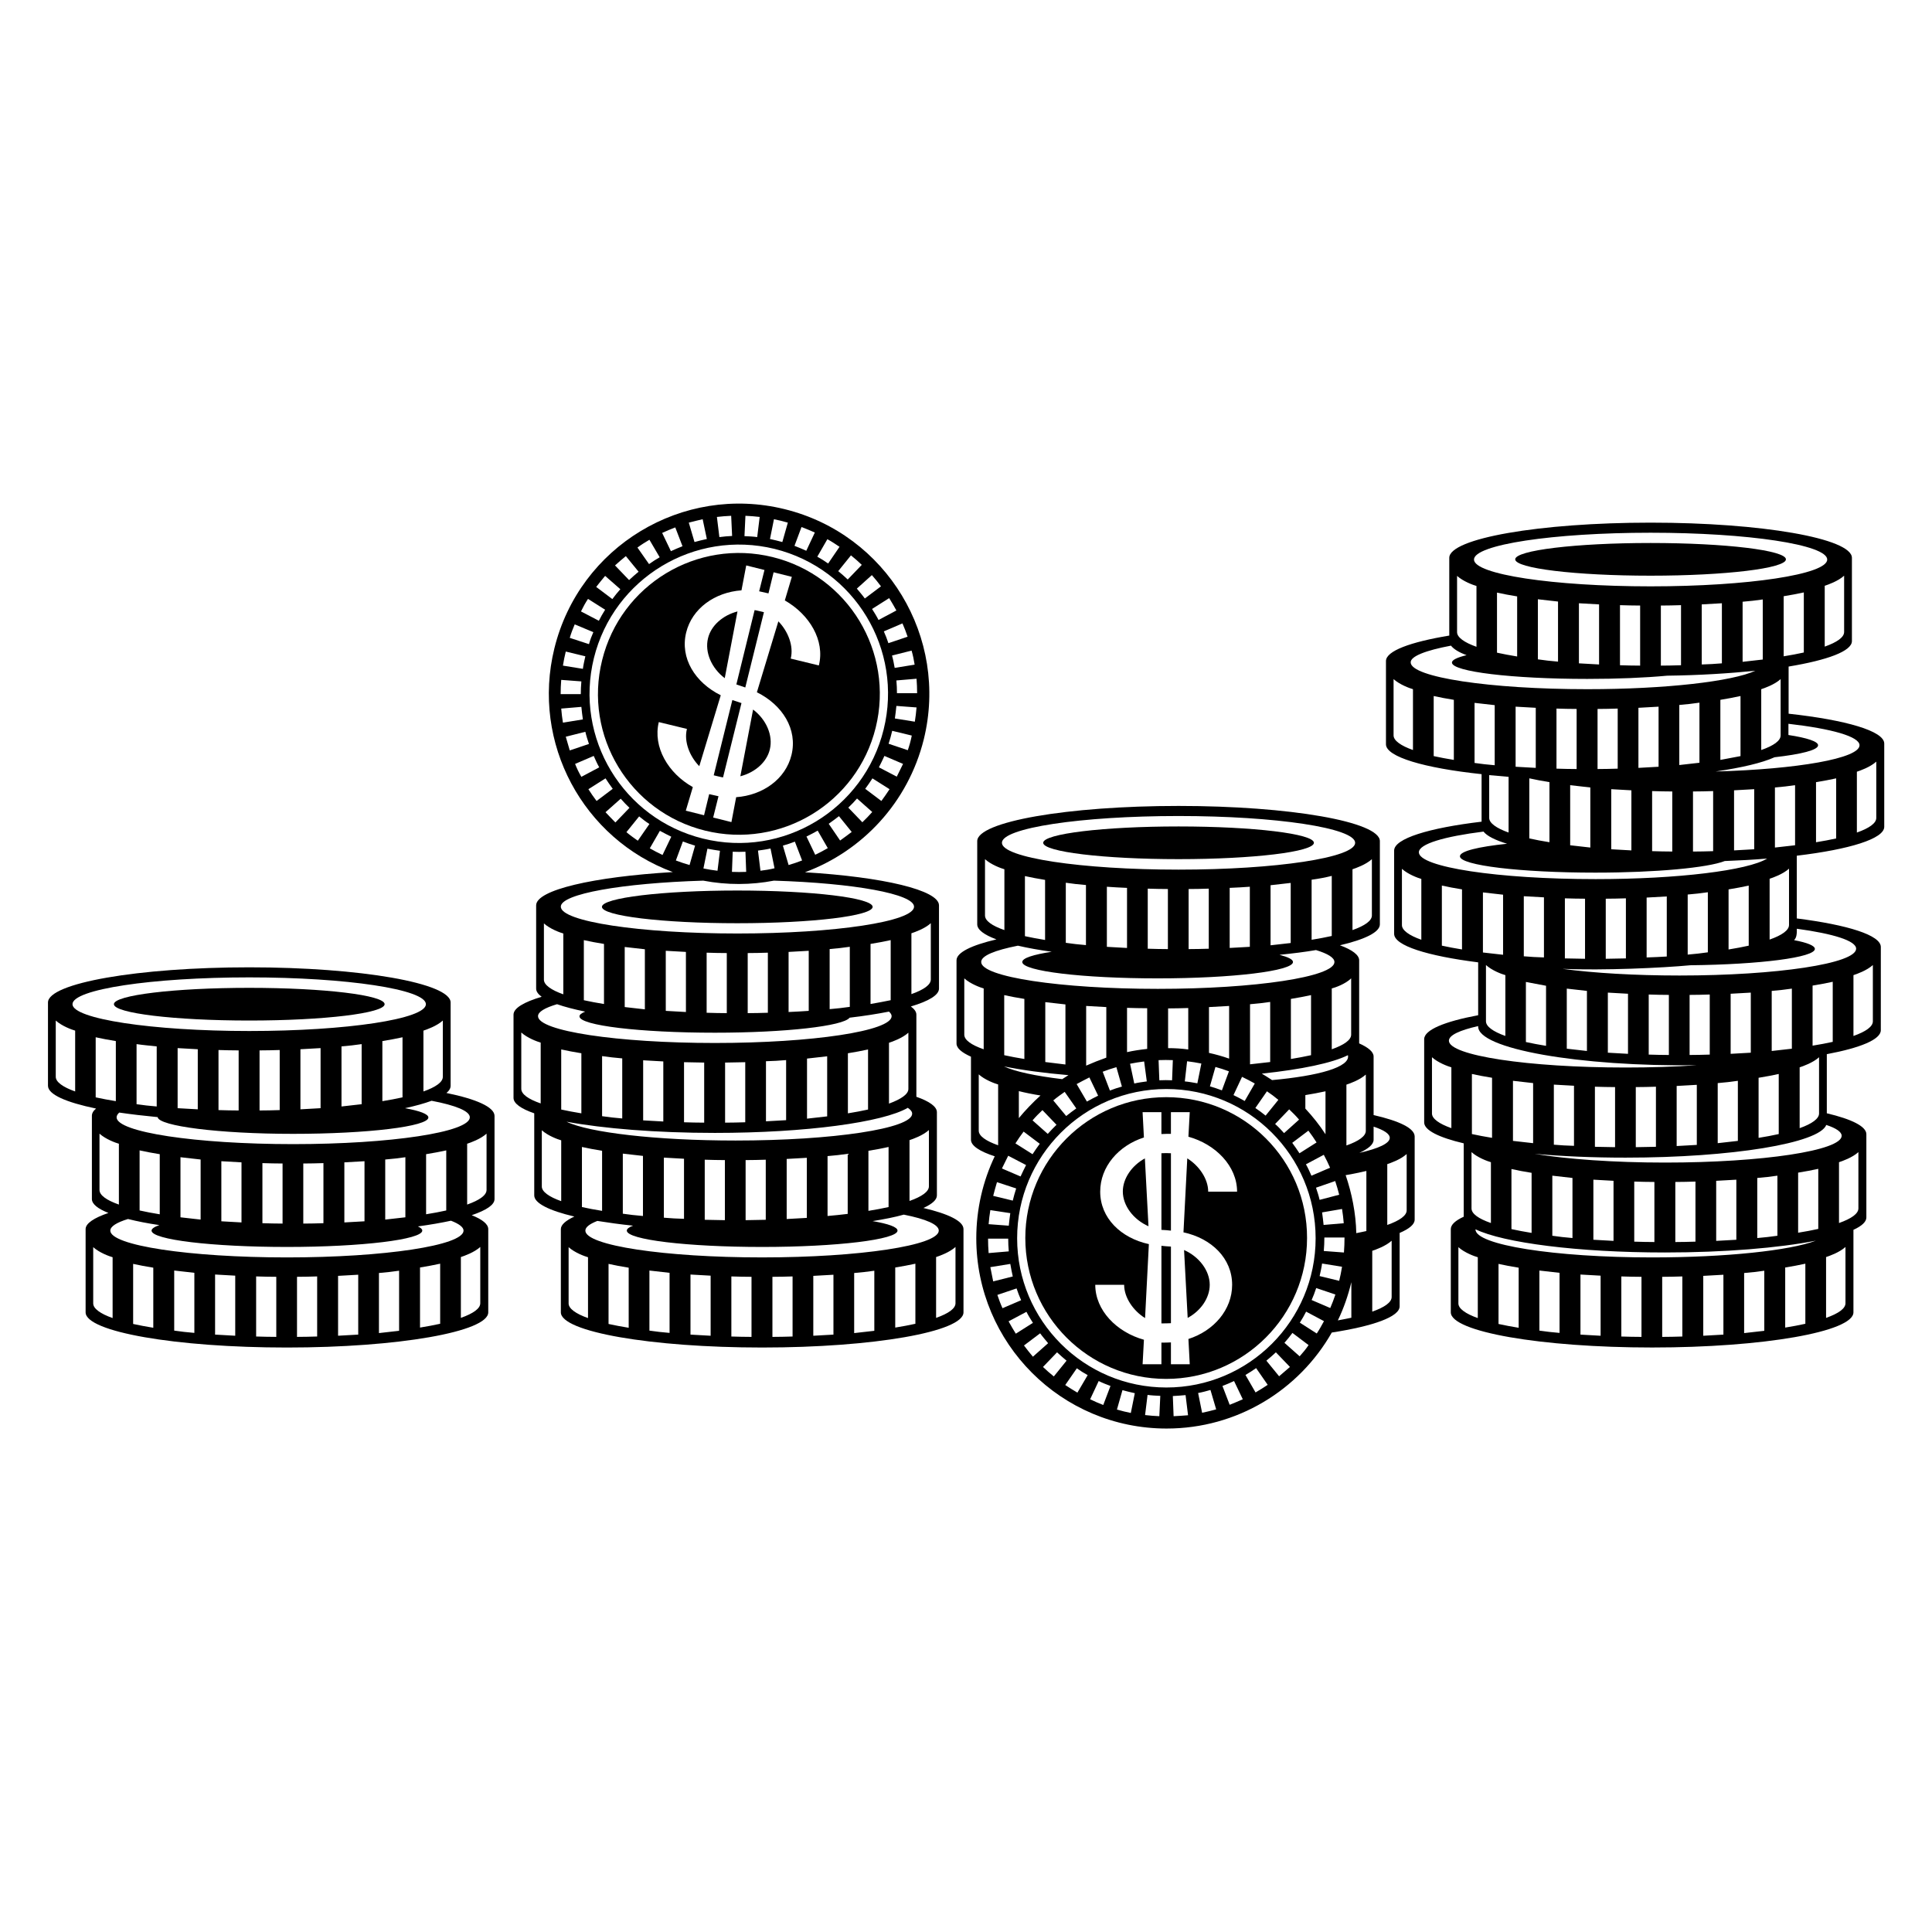
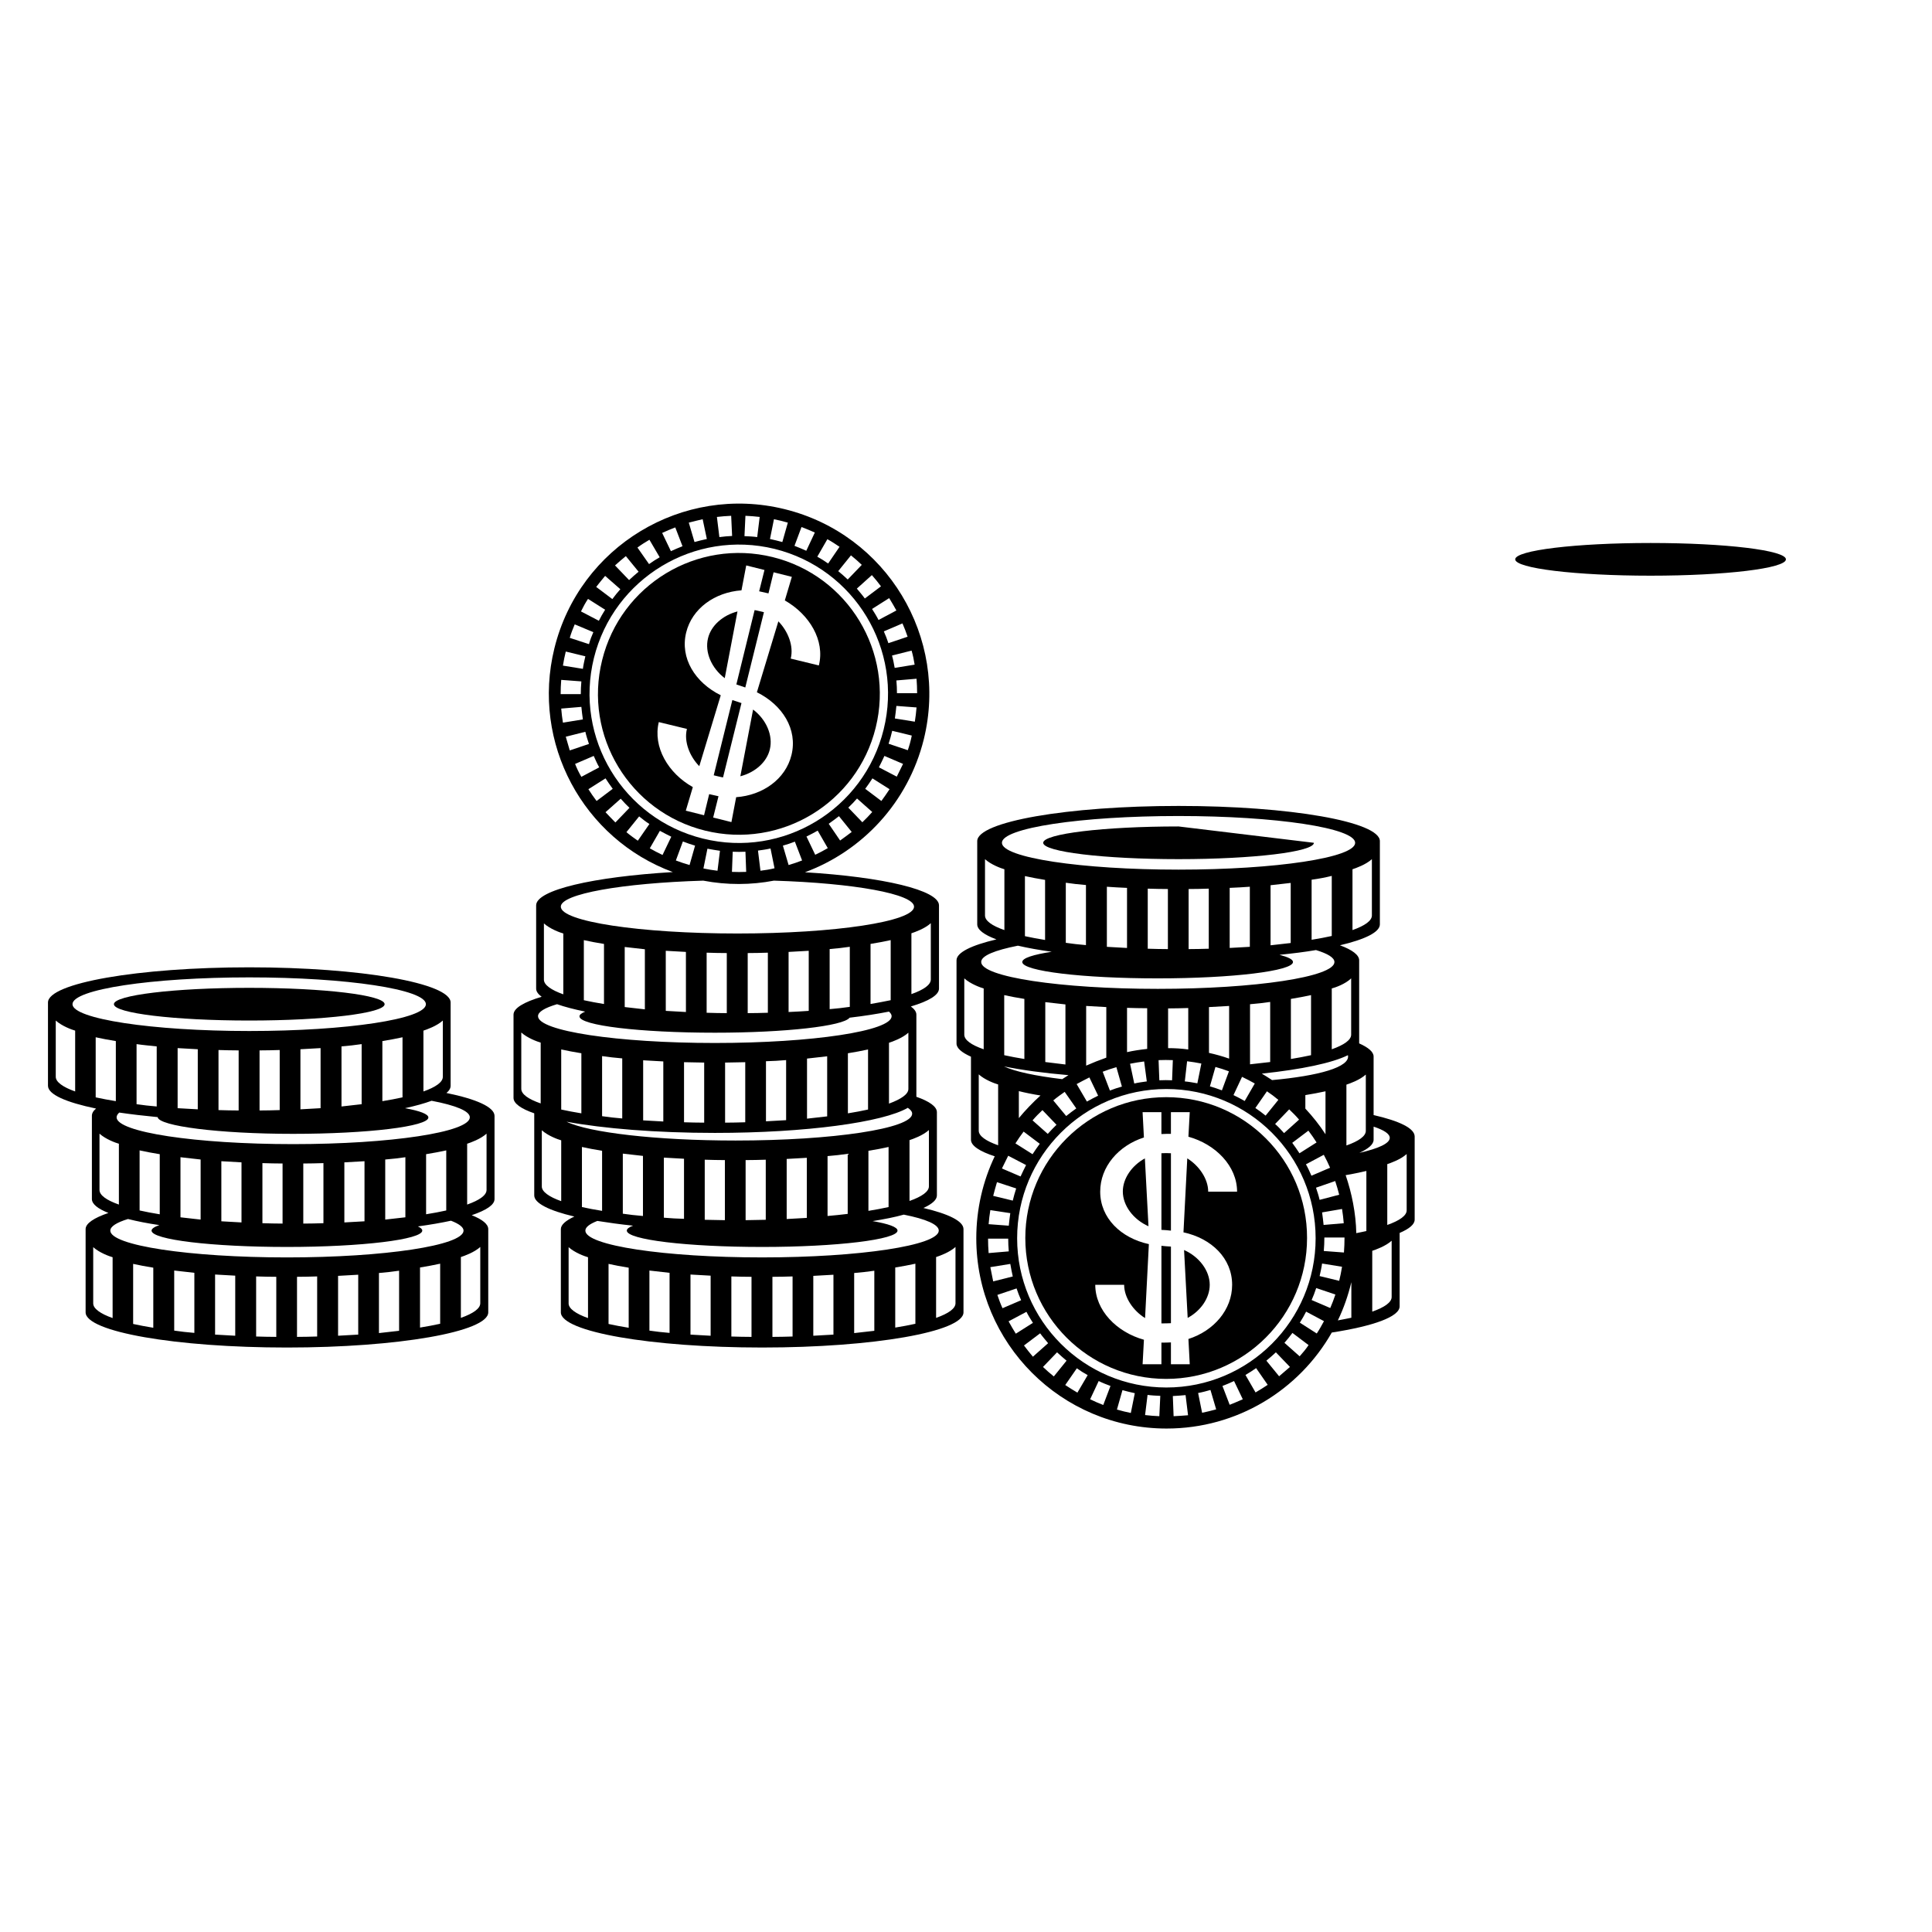
<svg xmlns="http://www.w3.org/2000/svg" fill="#000000" width="800px" height="800px" version="1.1" viewBox="144 144 512 512">
  <g>
    <path d="m617.29 292.23c0 2.391-16.062 4.332-35.871 4.332-19.812 0-35.871-1.941-35.871-4.332 0-2.394 16.059-4.332 35.871-4.332 19.809 0 35.871 1.938 35.871 4.332" />
-     <path d="m618 333.14v-12.496c10.328-1.715 16.777-4.082 16.777-6.75v-22.066c0-5.141-23.879-9.32-53.352-9.32s-53.352 4.18-53.352 9.32v20.605c-10.328 1.715-16.777 4.082-16.777 6.75v22.066c0 3.324 10.125 6.297 25.34 7.91v12.594c-14.008 1.664-23.176 4.484-23.176 7.656v22.066c0 3.125 8.766 5.844 22.27 7.559v14.008c-8.867 1.664-14.309 3.879-14.309 6.348v22.066c0 2.066 3.879 3.981 10.48 5.543v19.445c-2.215 1.008-3.426 2.117-3.426 3.273v22.066c0 5.141 23.879 9.32 53.352 9.32 29.473 0 53.352-4.18 53.352-9.32v-21.867c2.215-1.008 3.426-2.117 3.426-3.273v-22.066c0-2.066-3.879-3.981-10.48-5.543v-15.668c8.867-1.664 14.309-3.879 14.309-6.348l0.004-22.062c0-3.125-8.766-5.844-22.27-7.559v-16.625c13.957-1.664 23.176-4.484 23.176-7.656v-22.066c0-3.328-10.18-6.25-25.344-7.91zm18.793 8.363c0 3.477-16.426 6.348-38.137 6.953 6.852-1.008 12.293-2.266 15.617-3.777 7.106-0.805 11.539-1.914 11.539-3.176 0-1.008-2.922-1.965-7.859-2.719v-2.973c11.434 1.309 18.84 3.371 18.84 5.691zm-17.078 26.5c-1.715 0.203-3.477 0.402-5.34 0.605v-15.922c1.863-0.152 3.629-0.352 5.34-0.605zm-10.832-14.863v15.922c-1.715 0.102-3.527 0.203-5.34 0.301v-15.922c1.812-0.098 3.574-0.199 5.34-0.301zm-63.23-5.945v-15.922c1.715 0.102 3.527 0.203 5.34 0.301v15.922c-1.863-0.098-3.625-0.199-5.34-0.301zm10.832 0.504v-15.922c1.762 0.051 3.527 0.102 5.34 0.102v15.922c-1.812 0-3.574-0.051-5.34-0.102zm10.883 0.102v-15.922c1.812 0 3.578-0.051 5.34-0.102v15.922c-1.762 0.051-3.574 0.102-5.34 0.102zm27.004-1.664c-1.715 0.203-3.477 0.402-5.34 0.605v-15.922c1.863-0.152 3.629-0.352 5.34-0.605zm3.629 7.508v15.922c-1.762 0.051-3.527 0.102-5.34 0.102v-15.922c1.812 0 3.625-0.051 5.34-0.102zm-48.719 12.543v-15.922c1.613 0.352 3.426 0.707 5.34 1.008v15.922c-1.965-0.301-3.727-0.652-5.34-1.008zm10.832 1.816v-15.922c1.715 0.203 3.477 0.402 5.34 0.605v15.922c-1.863-0.203-3.629-0.406-5.34-0.605zm10.883 1.059v-15.922c1.715 0.102 3.527 0.203 5.34 0.301v15.922c-1.863-0.102-3.629-0.203-5.34-0.301zm16.172 0.602c-1.812 0-3.578-0.051-5.34-0.102v-15.918c1.762 0.051 3.527 0.102 5.34 0.102zm-3.629-22.469c-1.715 0.102-3.527 0.203-5.34 0.301v-15.922c1.812-0.102 3.578-0.203 5.34-0.301zm16.375-1.812v-15.922c1.914-0.301 3.68-0.656 5.34-1.008v15.922c-1.66 0.301-3.426 0.652-5.34 1.008zm10.832-2.621v-16.121c0.906-0.301 3.527-1.211 5.141-2.672v14.914c0 1.41-1.816 2.719-5.141 3.879zm0.402-23.98c-1.715 0.203-3.477 0.402-5.34 0.605v-15.922c1.863-0.152 3.629-0.352 5.34-0.605zm10.883-1.863c-1.613 0.352-3.426 0.707-5.34 1.008v-15.922c1.914-0.301 3.68-0.656 5.34-1.008zm10.68-5.441c0 1.41-1.863 2.719-5.141 3.879v-16.121c0.906-0.301 3.527-1.211 5.141-2.672zm-51.285-26.301c25.844 0 46.805 3.176 46.805 7.106 0 3.93-20.957 7.106-46.805 7.106-25.844 0-46.805-3.176-46.805-7.106 0-3.93 20.906-7.106 46.805-7.106zm-13.656 34.914c-1.812-0.102-3.578-0.203-5.34-0.301v-15.922c1.715 0.102 3.527 0.203 5.34 0.301zm-10.879-0.754c-1.863-0.152-3.629-0.352-5.34-0.605v-15.922c1.715 0.203 3.477 0.402 5.34 0.605zm-10.832-1.363c-1.914-0.301-3.68-0.656-5.34-1.008v-15.922c1.613 0.352 3.426 0.707 5.34 1.008zm27.254 2.32v-15.922c1.762 0.051 3.527 0.102 5.34 0.102v15.922c-1.863 0-3.625-0.051-5.34-0.102zm10.832 0.102v-15.922c1.812 0 3.578-0.051 5.34-0.102v15.922c-1.762 0.051-3.527 0.102-5.34 0.102zm10.832-0.305v-15.922c1.812-0.102 3.578-0.203 5.34-0.301v15.922c-1.711 0.148-3.527 0.25-5.34 0.301zm-64.84-23.477c1.613 1.461 4.231 2.418 5.141 2.672v16.121c-3.273-1.16-5.141-2.519-5.141-3.879zm-1.613 18.488c0.707 0.906 2.066 1.762 4.133 2.519-2.469 0.605-3.879 1.258-3.879 1.965 0 2.418 16.07 4.332 35.871 4.332 7.91 0 15.215-0.301 21.16-0.855 8.516-0.102 16.473-0.605 23.375-1.309-6.098 2.82-23.73 4.887-44.535 4.887-25.844 0-46.805-3.176-46.805-7.106-0.051-1.609 3.981-3.172 10.68-4.434zm-10.074 27.66c-3.273-1.16-5.141-2.519-5.141-3.879v-14.914c1.613 1.461 4.231 2.418 5.141 2.672zm10.832 2.621c-1.914-0.301-3.68-0.656-5.34-1.008v-15.922c1.613 0.352 3.426 0.707 5.34 1.008zm5.488-15.117c1.715 0.203 3.477 0.402 5.34 0.605v15.922c-1.863-0.152-3.629-0.352-5.34-0.605zm9.02 19.602v14.762c-3.273-1.16-5.141-2.519-5.141-3.879v-11.336c1.664 0.148 3.379 0.301 5.141 0.453zm-23.125 43.176c-3.273-1.16-5.141-2.519-5.141-3.879v-14.914c1.613 1.461 4.231 2.418 5.141 2.672zm10.781 2.57c-1.914-0.301-3.68-0.656-5.34-1.008v-15.922c1.613 0.352 3.426 0.707 5.34 1.008zm5.543 0.805v-15.922c1.715 0.203 3.477 0.402 5.34 0.605v15.922c-1.863-0.203-3.625-0.406-5.34-0.605zm10.832 1.008v-15.922c1.715 0.102 3.527 0.203 5.34 0.301v15.922c-1.812-0.051-3.629-0.148-5.34-0.301zm5.894 7.809v15.922c-1.914-0.301-3.68-0.656-5.34-1.008v-15.922c1.613 0.301 3.426 0.656 5.34 1.008zm-10.781-2.82v16.121c-3.273-1.16-5.141-2.519-5.141-3.879v-14.914c1.613 1.461 4.184 2.418 5.141 2.672zm-14.309 40.555c-3.273-1.16-5.141-2.519-5.141-3.879v-14.914c1.613 1.461 4.231 2.418 5.141 2.672zm16.324 3.375v-15.922c1.715 0.203 3.477 0.402 5.34 0.605v15.922c-1.863-0.199-3.68-0.402-5.34-0.605zm-5.543-0.805c-1.914-0.301-3.68-0.656-5.34-1.008v-15.922c1.613 0.352 3.426 0.707 5.34 1.008zm10.48 9.27v15.922c-1.914-0.301-3.68-0.656-5.34-1.008v-15.922c1.609 0.352 3.375 0.707 5.34 1.008zm-15.922 9.422v-14.914c1.613 1.461 4.231 2.418 5.141 2.672v16.121c-3.328-1.16-5.141-2.469-5.141-3.879zm1.664 29.07c-3.273-1.16-5.141-2.519-5.141-3.879v-14.914c1.613 1.461 4.231 2.418 5.141 2.672zm10.832 2.57c-1.914-0.301-3.68-0.656-5.34-1.008v-15.922c1.613 0.352 3.426 0.707 5.34 1.008zm10.832 1.359c-1.863-0.152-3.629-0.352-5.34-0.605v-15.922c1.715 0.203 3.477 0.402 5.34 0.605zm10.883 0.754c-1.812-0.102-3.578-0.203-5.34-0.301v-15.922c1.715 0.102 3.527 0.203 5.34 0.301zm10.832 0.305c-1.812 0-3.578-0.051-5.34-0.102v-15.922c1.762 0.051 3.527 0.102 5.34 0.102zm10.828-0.102c-1.762 0.051-3.527 0.102-5.34 0.102v-15.922c1.812 0 3.578-0.051 5.34-0.102zm10.883-0.504c-1.715 0.102-3.527 0.203-5.34 0.301v-15.867c1.812-0.102 3.578-0.203 5.34-0.301zm10.832-1.008c-1.715 0.203-3.477 0.402-5.34 0.605v-15.922c1.863-0.152 3.629-0.352 5.34-0.605zm10.883-1.863c-1.613 0.352-3.426 0.707-5.34 1.008v-15.922c1.914-0.301 3.68-0.656 5.34-1.008zm10.633-5.441c0 1.41-1.863 2.719-5.141 3.879v-16.121c0.906-0.301 3.527-1.211 5.141-2.672zm-98.043-19.598c7.406 3.578 27.105 6.144 50.18 6.144 15.922 0 30.23-1.211 40.004-3.125-6.953 2.621-23.781 4.434-43.43 4.434-25.848 0.004-46.957-3.324-46.754-7.453zm20.355 1.711v-15.922c1.715 0.203 3.477 0.402 5.34 0.605v15.922c-1.863-0.152-3.629-0.352-5.34-0.605zm10.879 1.059v-15.922c1.715 0.102 3.527 0.203 5.34 0.301v15.922c-1.863-0.098-3.625-0.199-5.34-0.301zm10.832 0.504v-15.922c1.762 0.051 3.527 0.102 5.34 0.102v15.922c-1.812 0-3.574-0.051-5.34-0.102zm10.883 0.102v-15.922c1.812 0 3.578-0.051 5.34-0.102v15.922c-1.762 0.051-3.574 0.102-5.34 0.102zm10.832-0.305v-15.918c1.812-0.102 3.578-0.203 5.34-0.301v15.922c-1.762 0.098-3.523 0.199-5.34 0.297zm10.883-0.754v-15.922c1.863-0.152 3.629-0.352 5.34-0.605v15.922c-1.762 0.254-3.527 0.453-5.34 0.605zm16.172-2.418c-1.613 0.352-3.426 0.707-5.34 1.008v-15.922c1.914-0.301 3.68-0.656 5.34-1.008zm10.633-5.441c0 1.41-1.863 2.719-5.141 3.879v-16.121c0.906-0.301 3.527-1.211 5.141-2.672zm-4.434-19.246c0 3.93-20.957 7.106-46.805 7.106-13.652 0-25.996-0.906-34.562-2.316 7.254 0.656 15.418 1.008 24.082 1.008 28.215 0 51.34-3.828 53.203-8.664 2.621 0.852 4.082 1.859 4.082 2.867zm-76.277 2.367v-15.922c1.715 0.102 3.527 0.203 5.34 0.301v15.922c-1.812-0.047-3.629-0.148-5.34-0.301zm10.883 0.555v-15.922c1.762 0.051 3.527 0.102 5.34 0.102v15.922c-1.863-0.051-3.629-0.051-5.34-0.102zm10.832 0.102v-15.922c1.812 0 3.578-0.051 5.34-0.102v15.922c-1.766 0.051-3.527 0.051-5.34 0.102zm10.832-0.301v-15.922c1.812-0.102 3.578-0.203 5.34-0.301v15.922c-1.715 0.098-3.527 0.199-5.34 0.301zm10.879-0.758v-15.922c1.863-0.152 3.629-0.352 5.34-0.605v15.922c-1.711 0.203-3.473 0.406-5.34 0.605zm10.832-1.41v-15.922c1.914-0.301 3.68-0.656 5.34-1.008v15.922c-1.609 0.352-3.422 0.707-5.34 1.008zm10.883-2.57v-16.121c0.906-0.301 3.527-1.211 5.141-2.672v14.914c0 1.359-1.863 2.723-5.141 3.879zm-27.305-16.676c-5.742 0.402-12.141 0.605-18.844 0.605-25.844 0-46.805-3.176-46.805-7.106 0-1.461 2.871-2.769 7.758-3.879-0.402 6.047 27.008 10.781 57.891 10.379zm-34.41-4.383v-15.922c1.715 0.203 3.477 0.402 5.34 0.605v15.922c-1.863-0.203-3.629-0.402-5.34-0.605zm10.883 1.059v-15.922c1.715 0.102 3.527 0.203 5.34 0.301v15.922c-1.816-0.102-3.629-0.199-5.34-0.301zm10.832 0.504v-15.922c1.762 0.051 3.527 0.102 5.34 0.102v15.922c-1.816 0-3.578-0.051-5.34-0.102zm21.711-0.203v-15.922c1.812-0.102 3.578-0.203 5.34-0.301v15.922c-1.711 0.102-3.523 0.199-5.34 0.301zm10.883-0.754v-15.922c1.863-0.152 3.629-0.352 5.34-0.605v15.922c-1.711 0.203-3.523 0.402-5.34 0.605zm-16.422 0.957c-1.762 0.051-3.527 0.102-5.34 0.102v-15.922c1.812 0 3.578-0.051 5.34-0.102zm32.594-3.375c-1.613 0.352-3.426 0.707-5.34 1.008v-15.922c1.914-0.301 3.68-0.656 5.34-1.008zm10.633-5.441c0 1.41-1.863 2.719-5.141 3.879v-16.121c0.906-0.301 3.527-1.211 5.141-2.672zm-20.152-24.535c9.621 1.309 15.719 3.176 15.719 5.289 0 3.93-20.957 7.106-46.805 7.106-11.891 0-22.723-0.656-30.984-1.762 10.883 0.453 26.348-0.25 33.855-0.957 18.488-0.203 33-2.066 33-4.332 0-0.855-2.016-1.664-5.492-2.316 0.453-0.559 0.758-1.062 0.707-3.027zm-61.465 7.859v-15.922c1.762 0.051 3.527 0.102 5.34 0.102v15.922c-1.863-0.051-3.629-0.051-5.34-0.102zm10.832 0.102v-15.922c1.812 0 3.578-0.051 5.34-0.102v15.922c-1.762 0.051-3.527 0.051-5.34 0.102zm10.832-0.355v-15.867c1.812-0.102 3.578-0.203 5.34-0.301v15.922c-1.715 0.098-3.477 0.195-5.34 0.246zm10.883-0.754v-15.922c1.863-0.152 3.629-0.352 5.34-0.605v15.922c-1.715 0.25-3.477 0.453-5.34 0.605zm10.832-1.359v-15.922c1.914-0.301 3.68-0.656 5.34-1.008v15.922c-1.613 0.352-3.426 0.703-5.34 1.008zm16.02-6.5c0 1.41-1.863 2.719-5.141 3.879v-16.121c0.906-0.301 3.527-1.211 5.141-2.672zm-51.289-12.145c-25.844 0-46.805-3.176-46.805-7.106 0-2.215 6.699-4.18 17.129-5.492 0.906 1.16 3.074 2.266 6.246 3.223-7.656 0.805-12.496 1.965-12.496 3.324 0 2.418 16.07 4.332 35.871 4.332 16.172 0 29.824-1.309 34.309-3.074 3.93-0.152 7.707-0.352 11.234-0.656-5.082 3.133-23.52 5.449-45.488 5.449zm63.785-10.781c-1.613 0.352-3.426 0.707-5.34 1.008v-15.922c1.914-0.301 3.68-0.656 5.34-1.008zm10.629-5.441c0 1.41-1.863 2.719-5.141 3.879v-16.121c0.906-0.301 3.527-1.211 5.141-2.672z" />
    <path d="m388.71 464.13c2.316-1.059 3.578-2.168 3.578-3.324v-22.066c0-1.461-1.965-2.871-5.441-4.082v-21.766c0-0.754-0.504-1.461-1.461-2.168 4.734-1.41 7.457-3.023 7.457-4.734v-22.066c0-4.031-14.812-7.508-35.52-8.766 15.113-5.594 27.305-18.391 31.488-35.215 6.648-27.004-9.824-54.359-36.879-61.012-27.004-6.648-54.359 9.824-61.012 36.879-6.195 25.141 7.656 50.531 31.387 59.297-21.059 1.258-36.223 4.734-36.223 8.816v22.066c0 0.754 0.504 1.461 1.461 2.168-4.734 1.41-7.457 3.023-7.457 4.734v22.066c0 1.461 1.965 2.871 5.492 4.082v21.766c0 2.066 3.981 4.031 10.629 5.594-2.266 1.059-3.578 2.168-3.578 3.324v22.066c0 5.141 23.879 9.32 53.352 9.32 29.473 0 53.352-4.18 53.352-9.32v-22.066c0.004-2.117-3.977-4.031-10.625-5.594zm1.461-5.742c0 1.41-1.863 2.719-5.141 3.879v-16.121c0.906-0.301 3.527-1.211 5.141-2.672zm-10.582-21.918v-16.121c0.906-0.301 3.527-1.211 5.141-2.672v14.914c0 1.363-1.867 2.672-5.141 3.879zm-4.887-26.398v-15.922c1.914-0.301 3.68-0.656 5.34-1.008v15.922c-1.613 0.352-3.426 0.656-5.34 1.008zm15.973-6.5c0 1.41-1.863 2.719-5.141 3.879v-16.121c0.906-0.301 3.527-1.211 5.141-2.672zm-45.145-28.816-0.656-5.34c1.109-0.152 2.215-0.301 3.324-0.555l1.059 5.238c-1.207 0.305-2.465 0.504-3.727 0.656zm5.945-6.652c1.059-0.301 2.168-0.656 3.176-1.059l1.914 4.988c-1.16 0.453-2.367 0.855-3.578 1.211zm8.566 2.422-2.316-4.836c1.008-0.504 2.016-1.008 2.973-1.562l2.672 4.637c-1.012 0.602-2.168 1.207-3.328 1.762zm6.598-3.781-3.023-4.434c0.906-0.656 1.812-1.309 2.719-2.016l3.375 4.18c-1.004 0.758-2.012 1.516-3.07 2.269zm5.894-4.836-3.727-3.879c0.805-0.754 1.613-1.613 2.316-2.418l4.031 3.578c-0.855 0.957-1.711 1.863-2.621 2.719zm5.039-5.641-4.281-3.223c0.656-0.906 1.309-1.812 1.914-2.769l4.535 2.871c-0.707 1.055-1.41 2.113-2.168 3.121zm4.082-6.449-4.734-2.469c0.504-1.008 1.008-2.016 1.461-3.023l4.938 2.117c-0.555 1.105-1.109 2.266-1.664 3.375zm2.922-7.004-5.09-1.715c0.352-1.059 0.707-2.316 0.957-3.426l5.188 1.258c-0.25 1.312-0.652 2.723-1.055 3.883zm1.863-7.559-5.289-0.855c0.152-1.109 0.301-2.215 0.402-3.324l5.34 0.402c-0.102 1.258-0.25 2.519-0.453 3.777zm0.605-7.555h-5.34c0-1.109-0.051-2.266-0.152-3.375l5.34-0.453c0.102 1.258 0.152 2.566 0.152 3.828zm-0.656-7.559-5.289 0.855c-0.203-1.109-0.402-2.215-0.707-3.273l5.188-1.309c0.355 1.207 0.609 2.469 0.809 3.727zm-1.863-7.406-5.09 1.715c-0.352-1.059-0.754-2.117-1.211-3.125l4.938-2.117c0.508 1.16 0.961 2.32 1.363 3.527zm-2.973-6.953-4.734 2.519c-0.504-1.008-1.109-1.965-1.715-2.922l4.535-2.871c0.656 1.059 1.309 2.168 1.914 3.273zm-4.082-6.398-4.281 3.223c-0.656-0.906-1.41-1.762-2.117-2.621l3.981-3.578c0.859 0.961 1.664 1.969 2.418 2.977zm-5.086-5.691-3.727 3.879c-0.805-0.754-1.664-1.512-2.519-2.215l3.375-4.18c1.008 0.801 1.965 1.66 2.871 2.516zm-9.121-6.801c1.109 0.605 2.168 1.309 3.223 2.016l-3.023 4.434c-0.906-0.656-1.863-1.258-2.871-1.812zm-6.852-3.227c1.211 0.453 2.367 0.957 3.527 1.461l-2.266 4.836c-1.008-0.453-2.066-0.906-3.125-1.309zm-7.305-2.066c1.258 0.25 2.469 0.555 3.68 0.906l-1.461 5.141c-1.059-0.301-2.168-0.555-3.273-0.805zm-7.559-0.906c1.258 0.051 2.519 0.152 3.777 0.301l-0.656 5.34c-1.109-0.152-2.215-0.203-3.375-0.25zm7.711 8.766c21.211 5.238 34.16 26.652 28.918 47.863-5.238 21.211-26.652 34.16-47.863 28.918-21.211-5.238-34.16-26.652-28.918-47.863 5.242-21.156 26.652-34.105 47.863-28.918zm-7.508 85.598c-1.258 0.051-2.519 0.051-3.777 0l0.203-5.34c1.109 0.051 2.266 0.051 3.375 0zm-7.606-0.301c-1.258-0.152-2.519-0.352-3.727-0.605l1.059-5.238c1.109 0.203 2.215 0.402 3.324 0.555zm-5.945-6.652-1.461 5.141c-1.211-0.352-2.418-0.754-3.629-1.211l1.863-5.039c1.059 0.406 2.168 0.809 3.227 1.109zm9.57-87.41 0.25 5.34c-1.109 0.051-2.266 0.152-3.375 0.301l-0.656-5.34c1.262-0.148 2.523-0.25 3.781-0.301zm-7.555 0.906 1.109 5.238c-1.109 0.25-2.215 0.504-3.273 0.805l-1.512-5.141c1.207-0.297 2.465-0.648 3.676-0.902zm-7.258 2.168 1.914 4.988c-1.059 0.402-2.066 0.855-3.074 1.309l-2.316-4.836c1.109-0.504 2.269-1.008 3.477-1.461zm-6.852 3.273 2.719 4.637c-0.957 0.555-1.914 1.16-2.82 1.812l-3.074-4.383c1.012-0.754 2.066-1.41 3.176-2.066zm-6.246 4.336 3.375 4.133c-0.855 0.707-1.715 1.461-2.519 2.215l-3.727-3.879c0.906-0.809 1.863-1.664 2.871-2.469zm-5.492 5.238 4.031 3.527c-0.754 0.855-1.461 1.715-2.117 2.621l-4.281-3.223c0.754-0.961 1.562-1.969 2.367-2.926zm-4.535 6.098 4.535 2.871c-0.605 0.957-1.16 1.914-1.664 2.922l-4.734-2.469c0.555-1.16 1.16-2.269 1.863-3.324zm-3.523 6.75 4.938 2.066c-0.453 1.008-0.855 2.066-1.16 3.176l-5.09-1.664c0.352-1.211 0.809-2.422 1.312-3.578zm-2.371 7.203 5.188 1.258c-0.25 1.109-0.504 2.215-0.656 3.324l-5.285-0.852c0.199-1.262 0.453-2.519 0.754-3.731zm-1.207 7.508 5.34 0.402c-0.102 1.109-0.152 2.266-0.152 3.375h-5.34c0-1.258 0.051-2.519 0.152-3.777zm0 7.606 5.34-0.453c0.102 1.109 0.25 2.266 0.402 3.324l-5.289 0.859c-0.203-1.211-0.352-2.469-0.453-3.731zm1.207 7.457 5.188-1.309c0.25 1.109 0.605 2.168 0.957 3.223l-5.09 1.715c-0.348-1.16-0.699-2.367-1.055-3.629zm2.469 7.207 4.938-2.117c0.453 1.008 0.906 2.066 1.461 3.023l-4.734 2.519c-0.656-1.109-1.211-2.269-1.664-3.426zm5.695 9.824c-0.754-1.008-1.512-2.066-2.168-3.125l4.535-2.871c0.605 0.957 1.258 1.863 1.914 2.769zm2.367 2.973 4.031-3.578c0.754 0.855 1.512 1.664 2.316 2.418l-3.727 3.879c-0.859-0.855-1.766-1.812-2.621-2.719zm8.562 7.555c-1.008-0.707-2.066-1.461-3.023-2.266l3.375-4.18c0.855 0.707 1.762 1.41 2.719 2.016zm6.551 3.777c-1.16-0.555-2.266-1.109-3.375-1.762l2.672-4.637c1.008 0.555 2.016 1.059 3.019 1.562zm10.781 6.805c6.348 1.211 12.695 1.16 18.742 0 21.211 0.656 37.129 3.527 37.129 6.902 0 3.93-20.957 7.106-46.805 7.106-25.844 0-46.805-3.176-46.805-7.106-0.047-3.379 16.227-6.25 37.738-6.902zm-20.805 33.5v-15.918c1.715 0.203 3.477 0.402 5.34 0.605v15.922c-1.867-0.203-3.629-0.406-5.34-0.609zm21.711 1.512v-15.922c1.762 0.051 3.527 0.102 5.34 0.102v15.922c-1.812 0-3.574-0.051-5.34-0.102zm10.883 0.102v-15.922c1.812 0 3.578-0.051 5.34-0.102v15.922c-1.762 0.051-3.574 0.102-5.34 0.102zm-16.371-0.301c-1.812-0.102-3.578-0.203-5.34-0.301l-0.004-15.922c1.715 0.102 3.527 0.203 5.34 0.301zm-21.715-2.117c-1.914-0.301-3.68-0.656-5.34-1.008v-15.922c1.613 0.352 3.426 0.707 5.34 1.008zm48.918 2.117v-15.922c1.812-0.102 3.578-0.203 5.34-0.301v15.922c-1.762 0.098-3.523 0.25-5.34 0.301zm10.883-0.758v-15.922c1.863-0.152 3.629-0.352 5.34-0.605v15.922c-1.762 0.254-3.527 0.457-5.34 0.605zm-75.723-22.719c1.613 1.461 4.231 2.418 5.141 2.672v16.121c-3.273-1.16-5.141-2.519-5.141-3.879zm3.477 21.41c2.016 0.707 4.535 1.359 7.457 1.965-0.957 0.402-1.512 0.805-1.512 1.258 0 2.418 16.07 4.332 35.871 4.332 18.742 0 34.059-1.762 35.719-3.981 3.879-0.453 7.356-1.008 10.43-1.613 0.453 0.402 0.707 0.805 0.707 1.211 0 3.93-20.957 7.106-46.855 7.106-25.895 0-46.855-3.176-46.855-7.106 0-1.156 1.816-2.215 5.039-3.172zm82.422 11.992v15.922c-1.613 0.352-3.426 0.707-5.34 1.008v-15.922c1.965-0.305 3.731-0.656 5.34-1.008zm-10.832 1.812v15.922c-1.715 0.203-3.477 0.402-5.34 0.605v-15.922c1.863-0.203 3.629-0.402 5.34-0.605zm-10.879 1.008v15.922c-1.715 0.102-3.527 0.203-5.34 0.301v-15.922c1.863-0.051 3.625-0.148 5.34-0.301zm-10.832 0.555v15.922c-1.762 0.051-3.527 0.102-5.34 0.102v-15.922c1.812-0.051 3.574-0.051 5.34-0.102zm-10.883 0.102v15.922c-1.812 0-3.578-0.051-5.34-0.102v-15.922c1.762 0.051 3.523 0.051 5.34 0.102zm-10.832-0.305v15.922c-1.812-0.102-3.578-0.203-5.34-0.301v-15.922c1.711 0.102 3.523 0.199 5.34 0.301zm-10.883-0.805v15.922c-1.863-0.152-3.629-0.352-5.34-0.605v-15.922c1.711 0.254 3.527 0.453 5.34 0.605zm-10.832-1.359v15.922c-1.914-0.301-3.68-0.656-5.34-1.008v-15.922c1.613 0.352 3.426 0.703 5.34 1.008zm-15.922 9.418v-14.914c1.613 1.461 4.231 2.418 5.141 2.672v16.121c-3.324-1.156-5.141-2.465-5.141-3.879zm51.289 11.691c24.184 0 44.586-2.82 51.137-6.648 0.754 0.504 1.16 1.008 1.16 1.562 0 3.93-20.957 7.106-46.805 7.106-21.059 0-38.895-2.117-44.789-4.988 9.723 1.809 23.73 2.969 39.297 2.969zm-13.504 22.469v-15.922c1.715 0.102 3.527 0.203 5.34 0.301v15.922c-1.863-0.051-3.625-0.148-5.34-0.301zm10.832 0.555v-15.922c1.762 0.051 3.527 0.102 5.34 0.102v15.922c-1.812-0.051-3.574-0.051-5.34-0.102zm10.832 0.102v-15.922c1.812 0 3.578-0.051 5.34-0.102v15.922c-1.762 0.051-3.523 0.051-5.34 0.102zm10.883-0.305v-15.922c1.812-0.102 3.578-0.203 5.34-0.301v15.922c-1.762 0.102-3.523 0.199-5.34 0.301zm10.832-0.805v-15.871c1.863-0.152 3.629-0.352 5.34-0.605v15.922c-1.711 0.203-3.477 0.402-5.34 0.555zm-48.918 0c-1.863-0.152-3.629-0.352-5.34-0.605v-15.922c1.715 0.203 3.477 0.402 5.34 0.605zm65.09-18.289v15.922c-1.613 0.352-3.426 0.707-5.34 1.008v-15.922c1.965-0.301 3.731-0.656 5.34-1.008zm-81.262 15.922v-15.922c1.613 0.352 3.426 0.707 5.34 1.008v15.922c-1.965-0.305-3.731-0.656-5.34-1.008zm-5.492-1.562c-3.273-1.16-5.141-2.519-5.141-3.879v-14.914c1.613 1.461 4.231 2.418 5.141 2.672zm7.102 30.984c-3.273-1.16-5.141-2.519-5.141-3.879v-14.914c1.613 1.461 4.231 2.418 5.141 2.672zm10.781 2.57c-1.914-0.301-3.68-0.656-5.34-1.008v-15.922c1.613 0.352 3.426 0.707 5.34 1.008zm10.832 1.359c-1.863-0.152-3.629-0.352-5.34-0.605v-15.922c1.715 0.203 3.477 0.402 5.34 0.605zm10.883 0.754c-1.812-0.102-3.578-0.203-5.34-0.301v-15.922c1.715 0.102 3.527 0.203 5.34 0.301zm10.832 0.305c-1.812 0-3.578-0.051-5.34-0.102v-15.922c1.762 0.051 3.527 0.102 5.34 0.102zm-44.031-28.164c0-0.906 1.109-1.762 3.176-2.57 2.871 0.453 6.047 0.906 9.473 1.258-1.109 0.402-1.664 0.855-1.664 1.309 0 2.418 16.07 4.332 35.871 4.332 19.801 0 35.871-1.965 35.871-4.332 0-0.957-2.469-1.812-6.602-2.519 3.125-0.504 5.945-1.059 8.262-1.715 5.844 1.16 9.27 2.621 9.27 4.231 0 3.93-20.957 7.106-46.805 7.106-25.844 0.008-46.852-3.168-46.852-7.098zm54.914 28.062c-1.762 0.051-3.527 0.102-5.34 0.102v-15.922c1.812 0 3.578-0.051 5.34-0.102zm10.832-0.504c-1.715 0.102-3.527 0.203-5.34 0.301v-15.867c1.812-0.102 3.578-0.203 5.34-0.301zm10.832-1.008c-1.715 0.203-3.477 0.402-5.34 0.605v-15.922c1.863-0.152 3.629-0.352 5.34-0.605zm10.883-1.863c-1.613 0.352-3.426 0.707-5.34 1.008v-15.922c1.914-0.301 3.68-0.656 5.34-1.008zm10.629-5.441c0 1.41-1.863 2.719-5.141 3.879v-16.121c0.906-0.301 3.527-1.211 5.141-2.672z" />
    <path d="m339.44 306.04c-3.879 1.008-7.004 3.727-7.809 7.106-0.906 3.68 0.906 7.91 4.434 10.578z" />
    <path d="m341.51 326.19 4.938-19.949c-0.504-0.102-1.965-0.504-2.469-0.555l-4.836 19.699c0.301 0.098 2.062 0.703 2.367 0.805z" />
    <path d="m340.5 330.32c-0.352-0.102-2.066-0.707-2.418-0.805l-4.938 19.949c0.504 0.102 1.965 0.504 2.469 0.555z" />
    <path d="m330.88 364.13c20.051 4.938 40.254-7.305 45.191-27.305 4.938-20.051-7.305-40.254-27.305-45.191-20.051-4.938-40.254 7.305-45.191 27.305-4.988 20 7.254 40.254 27.305 45.191zm-12.293-28.77 7.457 1.812c-0.855 3.375 0.754 7.305 3.273 9.875l5.691-18.793c-6.801-3.375-10.832-9.824-9.168-16.625 1.562-6.398 7.609-10.68 14.66-11.184l1.258-6.602 4.836 1.211-1.41 5.644c0.504 0.102 1.965 0.453 2.469 0.555l1.359-5.594 4.836 1.211-1.863 6.246c6.551 3.727 10.68 10.629 9.02 17.23l-7.457-1.812c0.855-3.375-0.754-7.305-3.273-9.875l-5.691 18.793c6.801 3.375 10.832 9.824 9.168 16.625-1.562 6.398-7.609 10.68-14.66 11.184l-1.258 6.602-4.836-1.211 1.41-5.644c-0.504-0.102-1.965-0.453-2.469-0.555l-1.359 5.594-4.836-1.211 1.863-6.246c-6.551-3.676-10.633-10.629-9.02-17.23z" />
    <path d="m340.2 349.72c3.879-1.008 7.004-3.727 7.809-7.106 0.906-3.68-0.906-7.91-4.434-10.578z" />
-     <path d="m375.26 384.33c0 2.394-16.059 4.336-35.871 4.336s-35.871-1.941-35.871-4.336c0-2.391 16.059-4.332 35.871-4.332s35.871 1.941 35.871 4.332" />
    <path d="m262.31 433.65c0.754-0.605 1.109-1.258 1.109-1.914v-22.066c0-5.141-23.879-9.32-53.352-9.32s-53.352 4.18-53.352 9.32v22.066c0 2.316 4.785 4.383 12.746 6.047-0.754 0.605-1.109 1.258-1.109 1.914v22.066c0 1.309 1.562 2.57 4.383 3.68-3.828 1.309-6.047 2.769-6.047 4.281v22.066c0 5.141 23.879 9.32 53.352 9.32 29.473 0 53.352-4.18 53.352-9.32v-22.066c0-1.309-1.562-2.57-4.383-3.68 3.828-1.309 6.047-2.719 6.047-4.281v-22.066c-0.051-2.316-4.836-4.434-12.746-6.047zm-0.957-4.281c0 1.41-1.863 2.719-5.141 3.879v-16.121c0.906-0.301 3.527-1.211 5.141-2.672zm-51.289-26.352c25.844 0 46.805 3.176 46.805 7.106s-20.957 7.106-46.805 7.106c-25.844 0-46.855-3.227-46.855-7.106 0-3.93 20.961-7.106 46.855-7.106zm-18.992 34.664v-15.922c1.715 0.102 3.527 0.203 5.34 0.301v15.922c-1.816-0.098-3.629-0.199-5.34-0.301zm10.832 0.504v-15.922c1.762 0.051 3.527 0.102 5.34 0.102v15.922c-1.816 0-3.578-0.051-5.34-0.102zm10.879 0.102v-15.922c1.812 0 3.578-0.051 5.34-0.102v15.922c-1.762 0.051-3.523 0.102-5.34 0.102zm10.832-0.305v-15.922c1.812-0.102 3.578-0.203 5.34-0.301v15.922c-1.711 0.102-3.523 0.203-5.34 0.301zm10.883-0.754v-15.922c1.863-0.152 3.629-0.352 5.34-0.605v15.922c-1.711 0.203-3.477 0.402-5.34 0.605zm16.172-2.418c-1.613 0.352-3.426 0.707-5.34 1.008v-15.922c1.914-0.301 3.68-0.656 5.34-1.008zm-65.141-13.504v15.922c-1.863-0.152-3.629-0.352-5.34-0.605v-15.922c1.711 0.254 3.527 0.406 5.34 0.605zm-21.613 11.941c-3.273-1.16-5.141-2.519-5.141-3.879v-14.914c1.613 1.461 4.231 2.418 5.141 2.672zm5.441-14.359c1.613 0.352 3.426 0.707 5.34 1.008v15.922c-1.914-0.301-3.68-0.656-5.34-1.008zm16.422 21.16c0.25 2.367 16.223 4.434 35.871 4.434 19.801 0 35.871-1.965 35.871-4.332 0-0.906-2.266-1.762-6.195-2.469 2.769-0.605 5.141-1.258 7.055-1.965 6.348 1.211 10.125 2.719 10.125 4.383 0 3.93-20.957 7.106-46.805 7.106-25.844 0-46.805-3.176-46.805-7.106 0-0.402 0.25-0.855 0.707-1.258 3.074 0.453 6.5 0.855 10.176 1.207zm76.48 24.738c-1.613 0.352-3.426 0.707-5.34 1.008v-15.922c1.914-0.301 3.68-0.656 5.34-1.008zm-75.977 1.008c-1.914-0.305-3.676-0.656-5.289-1.008v-15.922c1.613 0.352 3.426 0.707 5.34 1.008v15.922zm5.543 0.805v-15.922c1.715 0.203 3.477 0.402 5.34 0.605v15.922c-1.863-0.203-3.625-0.402-5.34-0.605zm21.715 1.562v-15.922c1.762 0.051 3.527 0.102 5.34 0.102v15.922c-1.812 0-3.578-0.051-5.34-0.102zm21.715-0.203v-15.922c1.812-0.102 3.578-0.203 5.34-0.301v15.922c-1.766 0.102-3.527 0.203-5.34 0.301zm10.832-0.754v-15.922c1.863-0.152 3.629-0.352 5.34-0.605v15.922c-1.715 0.203-3.477 0.402-5.34 0.605zm-16.375 0.957c-1.762 0.051-3.527 0.102-5.34 0.102v-15.922c1.812 0 3.578-0.051 5.34-0.102zm-21.715-0.203c-1.812-0.102-3.578-0.203-5.34-0.301v-15.922c1.715 0.102 3.527 0.203 5.34 0.301zm-37.633-8.613v-14.914c1.613 1.461 4.231 2.418 5.141 2.672v16.121c-3.277-1.16-5.141-2.469-5.141-3.879zm3.477 33.957c-3.273-1.16-5.141-2.519-5.141-3.879v-14.914c1.613 1.461 4.231 2.418 5.141 2.672zm10.781 2.57c-1.914-0.301-3.68-0.656-5.34-1.008v-15.922c1.613 0.352 3.426 0.707 5.34 1.008zm10.883 1.359c-1.863-0.152-3.629-0.352-5.34-0.605v-15.922c1.715 0.203 3.477 0.402 5.34 0.605zm10.832 0.754c-1.812-0.102-3.578-0.203-5.34-0.301v-15.922c1.715 0.102 3.527 0.203 5.34 0.301zm10.879 0.305c-1.812 0-3.578-0.051-5.34-0.102v-15.922c1.762 0.051 3.527 0.102 5.34 0.102zm10.832-0.102c-1.762 0.051-3.527 0.102-5.34 0.102v-15.922c1.812 0 3.578-0.051 5.34-0.102zm10.883-0.504c-1.715 0.102-3.527 0.203-5.34 0.301v-15.867c1.812-0.102 3.578-0.203 5.34-0.301zm10.832-1.008c-1.715 0.203-3.477 0.402-5.34 0.605v-15.922c1.863-0.152 3.629-0.352 5.34-0.605zm10.883-1.863c-1.613 0.352-3.426 0.707-5.34 1.008v-15.922c1.914-0.301 3.68-0.656 5.34-1.008zm10.629-5.441c0 1.41-1.863 2.719-5.141 3.879v-16.121c0.906-0.301 3.527-1.211 5.141-2.672zm-4.434-19.246c0 3.93-20.957 7.106-46.805 7.106-25.844 0-46.805-3.176-46.805-7.106 0-1.109 1.715-2.168 4.684-3.074 2.418 0.605 5.188 1.16 8.312 1.613-1.309 0.453-2.066 0.957-2.066 1.461 0 2.418 16.07 4.332 35.871 4.332s35.871-1.965 35.871-4.332c0-0.402-0.402-0.754-1.16-1.109 3.273-0.453 6.195-0.957 8.766-1.512 2.125 0.809 3.332 1.715 3.332 2.621zm6.098-10.781c0 1.41-1.863 2.719-5.141 3.879v-16.121c0.906-0.301 3.527-1.211 5.141-2.672z" />
    <path d="m245.93 410.12c0 2.394-16.059 4.332-35.871 4.332s-35.871-1.938-35.871-4.332 16.059-4.332 35.871-4.332 35.871 1.938 35.871 4.332" />
-     <path d="m492.2 367.35c0 2.394-16.059 4.332-35.871 4.332s-35.871-1.938-35.871-4.332c0-2.394 16.059-4.332 35.871-4.332s35.871 1.938 35.871 4.332" />
+     <path d="m492.2 367.35c0 2.394-16.059 4.332-35.871 4.332s-35.871-1.938-35.871-4.332c0-2.394 16.059-4.332 35.871-4.332" />
    <path d="m441.56 459.75c0 3.777 2.82 7.457 6.801 9.219l-0.957-17.984c-3.477 1.914-5.844 5.34-5.844 8.766z" />
    <path d="m451.79 449.62v20.305c0.352 0 2.215 0.152 2.519 0.203v-20.504c-0.504-0.055-2.016-0.055-2.519-0.004z" />
    <path d="m451.79 494.71c0.504 0 2.016 0 2.519-0.051v-20.305c-0.352 0-2.215-0.152-2.519-0.203z" />
    <path d="m453.05 434.76c-20.605 0-37.332 16.727-37.332 37.332s16.727 37.332 37.332 37.332 37.332-16.727 37.332-37.332c0.051-20.605-16.676-37.332-37.332-37.332zm17.48 49.727c0 6.602-4.836 12.191-11.586 14.359l0.352 6.699h-4.988v-5.793c-0.504 0.051-2.016 0.051-2.519 0.051v5.742h-4.988l0.352-6.5c-7.254-2.016-12.898-7.809-12.898-14.559h7.656c0 3.477 2.519 6.953 5.543 8.816l1.008-19.598c-7.406-1.613-12.898-6.902-12.898-13.906 0-6.602 4.836-12.191 11.586-14.359l-0.352-6.699h4.988v5.793c0.504-0.051 2.016-0.051 2.519-0.051v-5.742h4.988l-0.352 6.5c7.254 2.016 12.898 7.809 12.898 14.559h-7.656c0-3.477-2.519-6.953-5.543-8.816l-1.008 19.598c7.457 1.613 12.898 6.902 12.898 13.906z" />
    <path d="m464.59 484.49c0-3.777-2.82-7.457-6.801-9.219l0.957 17.984c3.477-1.863 5.844-5.289 5.844-8.766z" />
    <path d="m508.02 439.5v-15.516c0-1.211-1.359-2.367-3.828-3.477v-22.016c0-1.41-1.812-2.769-5.09-3.981 6.648-1.562 10.578-3.477 10.578-5.543v-22.066c0-5.141-23.879-9.32-53.352-9.32-29.473 0-53.352 4.18-53.352 9.32v22.066c0 1.41 1.812 2.769 5.09 3.981-6.648 1.562-10.578 3.477-10.578 5.543v22.066c0 1.211 1.359 2.367 3.828 3.477v22.016c0 1.562 2.266 3.074 6.297 4.383-3.125 6.551-4.887 13.957-4.887 21.715 0 27.859 22.57 50.43 50.43 50.43 18.742 0 35.117-10.227 43.781-25.441 11.035-1.715 17.984-4.18 17.984-6.953v-19.445c2.57-1.109 3.981-2.266 3.981-3.527v-22.066c-0.051-2.168-4.082-4.082-10.883-5.644zm0 6.551v-3.477c2.769 0.906 4.281 1.914 4.281 2.973 0 1.461-2.973 2.82-8.062 3.981 2.422-1.109 3.781-2.269 3.781-3.477zm-2.066-17.281v14.914c0 1.41-1.863 2.719-5.141 3.879v-16.121c0.91-0.305 3.527-1.211 5.141-2.672zm-9.422 61.867-4.938-2.117c0.453-1.008 0.855-2.066 1.211-3.176l5.09 1.715c-0.406 1.211-0.859 2.422-1.363 3.578zm-20-59.5-2.672 4.637c-0.957-0.555-1.965-1.059-2.973-1.562l2.266-4.836c1.16 0.555 2.32 1.16 3.379 1.762zm-12.141-8.109v-12.141c1.812-0.102 3.578-0.203 5.34-0.301v13.957c-1.715-0.609-3.527-1.113-5.34-1.516zm5.289 4.887-1.863 5.039c-1.059-0.402-2.117-0.754-3.176-1.059l1.461-5.141c1.16 0.305 2.367 0.707 3.578 1.16zm-27.004-5.09v-11.738c1.762 0.051 3.527 0.102 5.34 0.102v10.781c-1.812 0.203-3.578 0.453-5.34 0.855zm5.238 7.758c-1.109 0.152-2.215 0.301-3.324 0.555l-1.109-5.238c1.258-0.25 2.519-0.453 3.727-0.605zm-36.727 19.699 4.734 2.469c-0.504 1.008-1.008 2.016-1.461 3.023l-4.938-2.117c0.555-1.105 1.109-2.266 1.664-3.375zm1.914-3.273c0.656-1.059 1.41-2.117 2.168-3.125l4.281 3.223c-0.656 0.906-1.309 1.812-1.914 2.769zm4.535-6.098c0.805-0.957 1.715-1.863 2.621-2.719l3.727 3.879c-0.805 0.805-1.613 1.613-2.316 2.418zm9.52-11.988c-0.555 0.352-1.109 0.707-1.664 1.059-7.106-0.855-12.543-2.016-15.418-3.375 4.691 0.957 10.535 1.762 17.082 2.316zm-17.027-5.289v-15.922c1.613 0.352 3.426 0.707 5.34 1.008v15.922c-1.914-0.305-3.727-0.656-5.34-1.008zm10.883 1.812v-15.871c1.715 0.203 3.477 0.402 5.34 0.605v15.922c-1.914-0.254-3.676-0.457-5.34-0.656zm2.117 10.176c0.957-0.805 2.016-1.562 3.023-2.266l3.074 4.383c-0.906 0.656-1.812 1.309-2.672 2.016zm9.57-6.094 2.316 4.836c-1.008 0.504-2.016 1.008-2.973 1.562l-2.719-4.637c1.109-0.605 2.266-1.211 3.375-1.762zm-0.855-3.125v-15.82c1.715 0.102 3.527 0.203 5.34 0.301v13.402c-1.863 0.656-3.629 1.359-5.34 2.117zm9.473 5.543c-1.059 0.301-2.168 0.656-3.176 1.059l-1.914-4.988c1.16-0.453 2.418-0.855 3.629-1.211zm13.5-7.004-0.203 5.34c-1.109-0.051-2.266-0.051-3.375 0l-0.203-5.34c1.262-0.051 2.523-0.051 3.781 0zm-1.258-3.176v-10.531c1.812 0 3.578-0.051 5.34-0.102v10.984c-1.766-0.25-3.527-0.352-5.34-0.352zm5.035 3.477c1.258 0.152 2.519 0.352 3.777 0.605l-1.059 5.238c-1.109-0.203-2.215-0.402-3.324-0.504zm21.16 7.961c1.059 0.707 2.066 1.461 3.023 2.266l-3.375 4.18c-0.855-0.707-1.762-1.359-2.719-2.016zm5.894 4.785c0.906 0.855 1.812 1.762 2.621 2.719l-3.981 3.578c-0.754-0.855-1.512-1.664-2.367-2.418zm5.09 5.644c0.754 1.008 1.512 2.066 2.168 3.125l-4.535 2.871c-0.605-0.957-1.258-1.863-1.914-2.769zm4.082 6.398c0.605 1.109 1.16 2.266 1.664 3.426l-4.938 2.117c-0.453-1.008-0.906-2.066-1.461-3.023zm3.023 6.953c0.402 1.211 0.754 2.418 1.059 3.629l-5.191 1.359c-0.25-1.109-0.605-2.168-0.957-3.223zm1.812 7.406c0.203 1.258 0.352 2.519 0.453 3.777l-5.34 0.453c-0.102-1.109-0.25-2.215-0.402-3.324zm-5.945 17.781c0.25-1.109 0.504-2.215 0.656-3.324l5.289 0.855c-0.203 1.258-0.453 2.519-0.754 3.727zm1.109-6.648c0.102-1.109 0.152-2.418 0.152-3.578h5.34c0 1.309-0.051 2.719-0.152 3.981zm0.453-30.934c-1.562-2.418-3.375-4.684-5.34-6.801v-3.578c1.914-0.301 3.68-0.656 5.34-1.008zm5.945-20.957c0.707 3.176-7.859 5.492-20.102 6.602-0.906-0.605-1.812-1.16-2.719-1.715 10.527-1.109 18.688-2.824 22.82-4.887zm-25.945 2.418v-15.922c1.863-0.152 3.629-0.352 5.34-0.605v15.922c-1.715 0.199-3.527 0.402-5.34 0.605zm10.828-1.41v-15.922c1.914-0.301 3.68-0.656 5.34-1.008v15.922c-1.609 0.352-3.422 0.703-5.34 1.008zm15.973-21.363v14.914c0 1.41-1.863 2.719-5.141 3.879v-16.121c0.961-0.254 3.578-1.16 5.141-2.672zm5.492-16.676c0 1.41-1.863 2.719-5.141 3.879v-16.121c0.906-0.301 3.527-1.211 5.141-2.672zm-51.238-26.352c25.844 0 46.805 3.176 46.805 7.106 0 3.93-20.957 7.106-46.805 7.106-25.844 0-46.805-3.176-46.805-7.106-0.051-3.93 20.91-7.106 46.805-7.106zm40.605 15.871v15.922c-1.613 0.352-3.426 0.707-5.34 1.008v-15.922c1.914-0.25 3.731-0.605 5.34-1.008zm-10.879 1.863v15.922c-1.715 0.203-3.477 0.402-5.34 0.605v-15.922c1.863-0.199 3.676-0.402 5.34-0.605zm-10.832 1.008v15.922c-1.715 0.102-3.527 0.203-5.34 0.301v-15.922c1.812-0.047 3.625-0.199 5.34-0.301zm-10.883 0.504v15.922c-1.762 0.051-3.527 0.102-5.34 0.102v-15.922c1.863 0 3.625-0.051 5.34-0.102zm-10.832 0.102v15.922c-1.812 0-3.578-0.051-5.34-0.102v-15.922c1.762 0.051 3.523 0.102 5.34 0.102zm-10.832-0.301v15.922c-1.812-0.102-3.578-0.203-5.34-0.301v-15.922c1.711 0.098 3.477 0.25 5.34 0.301zm-10.883-0.758v15.922c-1.863-0.152-3.629-0.352-5.34-0.605v-15.922c1.711 0.254 3.477 0.457 5.34 0.605zm-10.832-1.359v15.922c-1.914-0.301-3.68-0.656-5.34-1.008v-15.922c1.613 0.352 3.426 0.707 5.34 1.008zm-15.922 9.422v-14.914c1.613 1.461 4.231 2.418 5.141 2.672v16.121c-3.324-1.16-5.141-2.469-5.141-3.879zm8.719 8.012c2.621 0.605 5.644 1.16 8.969 1.613-4.887 0.754-7.809 1.664-7.809 2.719 0 2.418 16.07 4.332 35.871 4.332 19.801 0 35.871-1.965 35.871-4.332 0-0.707-1.309-1.309-3.578-1.914 3.477-0.352 6.75-0.754 9.672-1.258 3.125 0.957 4.887 2.016 4.887 3.176 0 3.93-20.957 7.106-46.805 7.106-25.844 0-46.805-3.176-46.805-7.106-0.047-1.668 3.629-3.129 9.727-4.336zm-14.207 23.578v-14.914c1.613 1.461 4.231 2.418 5.141 2.672v16.121c-3.328-1.16-5.141-2.469-5.141-3.879zm3.828 25.441v-14.914c1.613 1.461 4.231 2.418 5.141 2.672v16.121c-3.277-1.16-5.141-2.469-5.141-3.879zm16.371-9.32c-1.914 1.715-4.133 4.031-5.742 5.996v-7.152c1.562 0.398 3.777 0.852 5.742 1.156zm-11.535 22.973 5.09 1.664c-0.352 1.059-0.656 2.168-0.906 3.223l-5.188-1.258c0.297-1.211 0.652-2.418 1.004-3.629zm-1.762 7.406 5.289 0.805c-0.152 1.109-0.301 2.215-0.402 3.324l-5.34-0.402c0.098-1.207 0.25-2.516 0.453-3.727zm-0.605 7.559h5.34c0 1.109 0.051 2.266 0.152 3.375l-5.34 0.453c-0.102-1.309-0.152-2.57-0.152-3.828zm0.605 7.555 5.289-0.855c0.203 1.109 0.402 2.215 0.656 3.324l-5.188 1.309c-0.258-1.258-0.508-2.516-0.758-3.777zm1.863 7.356 5.09-1.715c0.352 1.059 0.754 2.117 1.211 3.125l-4.938 2.117c-0.508-1.109-0.961-2.316-1.363-3.527zm2.973 7.004 4.734-2.519c0.504 1.008 1.109 1.965 1.715 2.922l-4.535 2.871c-0.656-1.055-1.312-2.164-1.914-3.273zm4.078 6.398 4.281-3.223c0.656 0.906 1.41 1.762 2.117 2.621l-4.031 3.578c-0.805-0.961-1.609-1.969-2.367-2.977zm5.039 5.691 3.727-3.879c0.805 0.754 1.664 1.512 2.519 2.215l-3.375 4.18c-1.008-0.801-1.965-1.656-2.871-2.516zm9.121 6.805c-1.109-0.656-2.168-1.309-3.223-2.016l3.074-4.434c0.906 0.656 1.863 1.258 2.871 1.812zm6.852 3.273c-1.16-0.453-2.367-0.957-3.477-1.512l2.266-4.836c1.008 0.504 2.066 0.906 3.125 1.309zm7.305 2.117c-1.258-0.25-2.469-0.555-3.68-0.906l1.461-5.141c1.059 0.301 2.168 0.555 3.273 0.805zm7.555 0.855c-1.258-0.051-2.519-0.152-3.777-0.301l0.656-5.34c1.109 0.152 2.266 0.203 3.375 0.25zm-37.684-47.156c0-21.816 17.684-39.551 39.551-39.551 21.816 0 39.551 17.684 39.551 39.551 0 21.816-17.684 39.551-39.551 39.551-21.867-0.004-39.551-17.734-39.551-39.551zm41.465 47.156-0.203-5.34c1.109-0.051 2.266-0.152 3.375-0.25l0.656 5.34c-1.309 0.098-2.57 0.199-3.828 0.25zm7.555-0.906-1.059-5.238c1.109-0.203 2.215-0.504 3.273-0.805l1.512 5.141c-1.258 0.348-2.516 0.648-3.727 0.902zm7.305-2.117-1.914-4.988c1.059-0.402 2.117-0.855 3.074-1.309l2.316 4.836c-1.156 0.504-2.316 1.008-3.477 1.461zm6.856-3.273-2.672-4.637c0.957-0.555 1.914-1.16 2.82-1.812l3.074 4.434c-1.059 0.703-2.168 1.41-3.223 2.016zm6.246-4.285-3.375-4.133c0.855-0.707 1.715-1.461 2.519-2.215l3.727 3.879c-0.957 0.809-1.914 1.664-2.871 2.469zm5.441-5.289-4.031-3.578c0.754-0.855 1.461-1.715 2.117-2.621l4.281 3.223c-0.707 1.062-1.512 2.019-2.367 2.977zm0.051-8.918c0.605-0.957 1.16-1.914 1.664-2.922l4.734 2.519c-0.605 1.109-1.211 2.215-1.914 3.273zm10.074-0.602c1.562-3.223 2.719-6.602 3.578-10.125v9.422c-1.109 0.25-2.316 0.449-3.578 0.703zm2.066-38.492c1.914-0.301 3.879-0.754 5.492-1.109v15.922c-0.855 0.203-1.715 0.352-2.672 0.555-0.102-5.242-1.207-10.684-2.82-15.367zm12.191 32.293c0 1.41-1.863 2.719-5.141 3.879v-16.121c0.906-0.301 3.527-1.211 5.141-2.672zm3.981-22.973c0 1.41-1.863 2.719-5.141 3.879v-16.121c0.906-0.301 3.527-1.211 5.141-2.672z" />
  </g>
</svg>